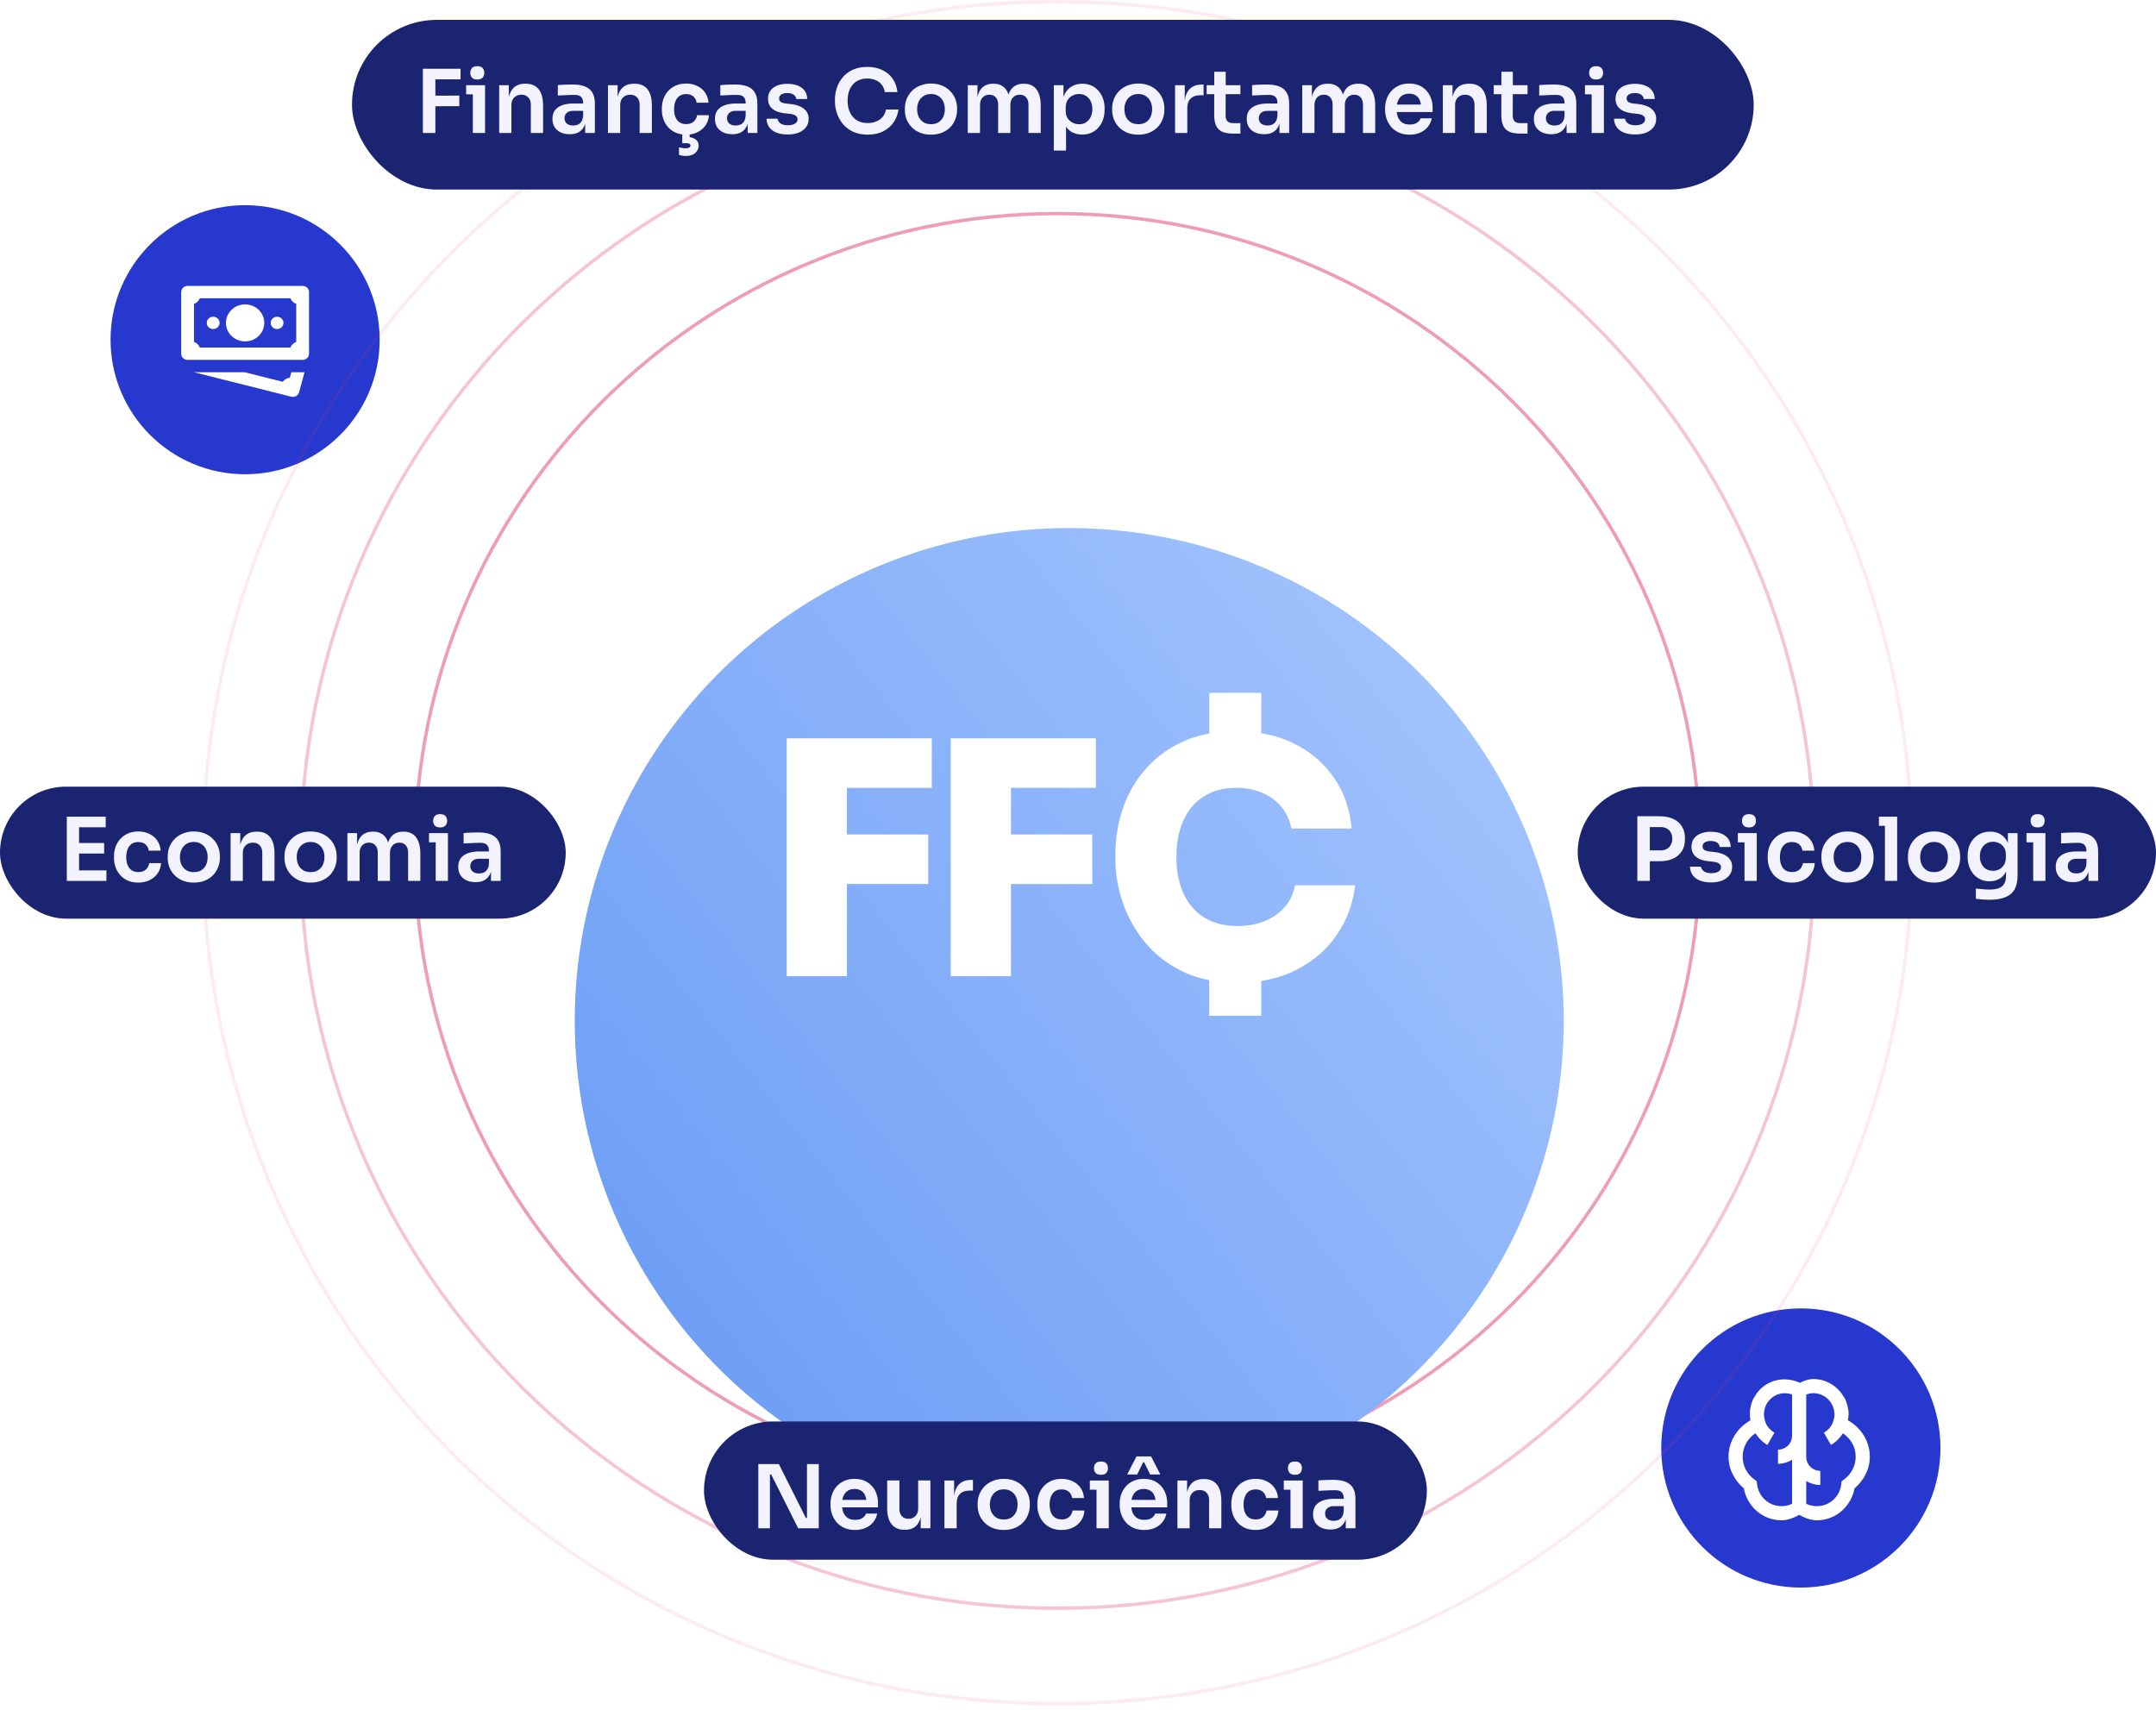
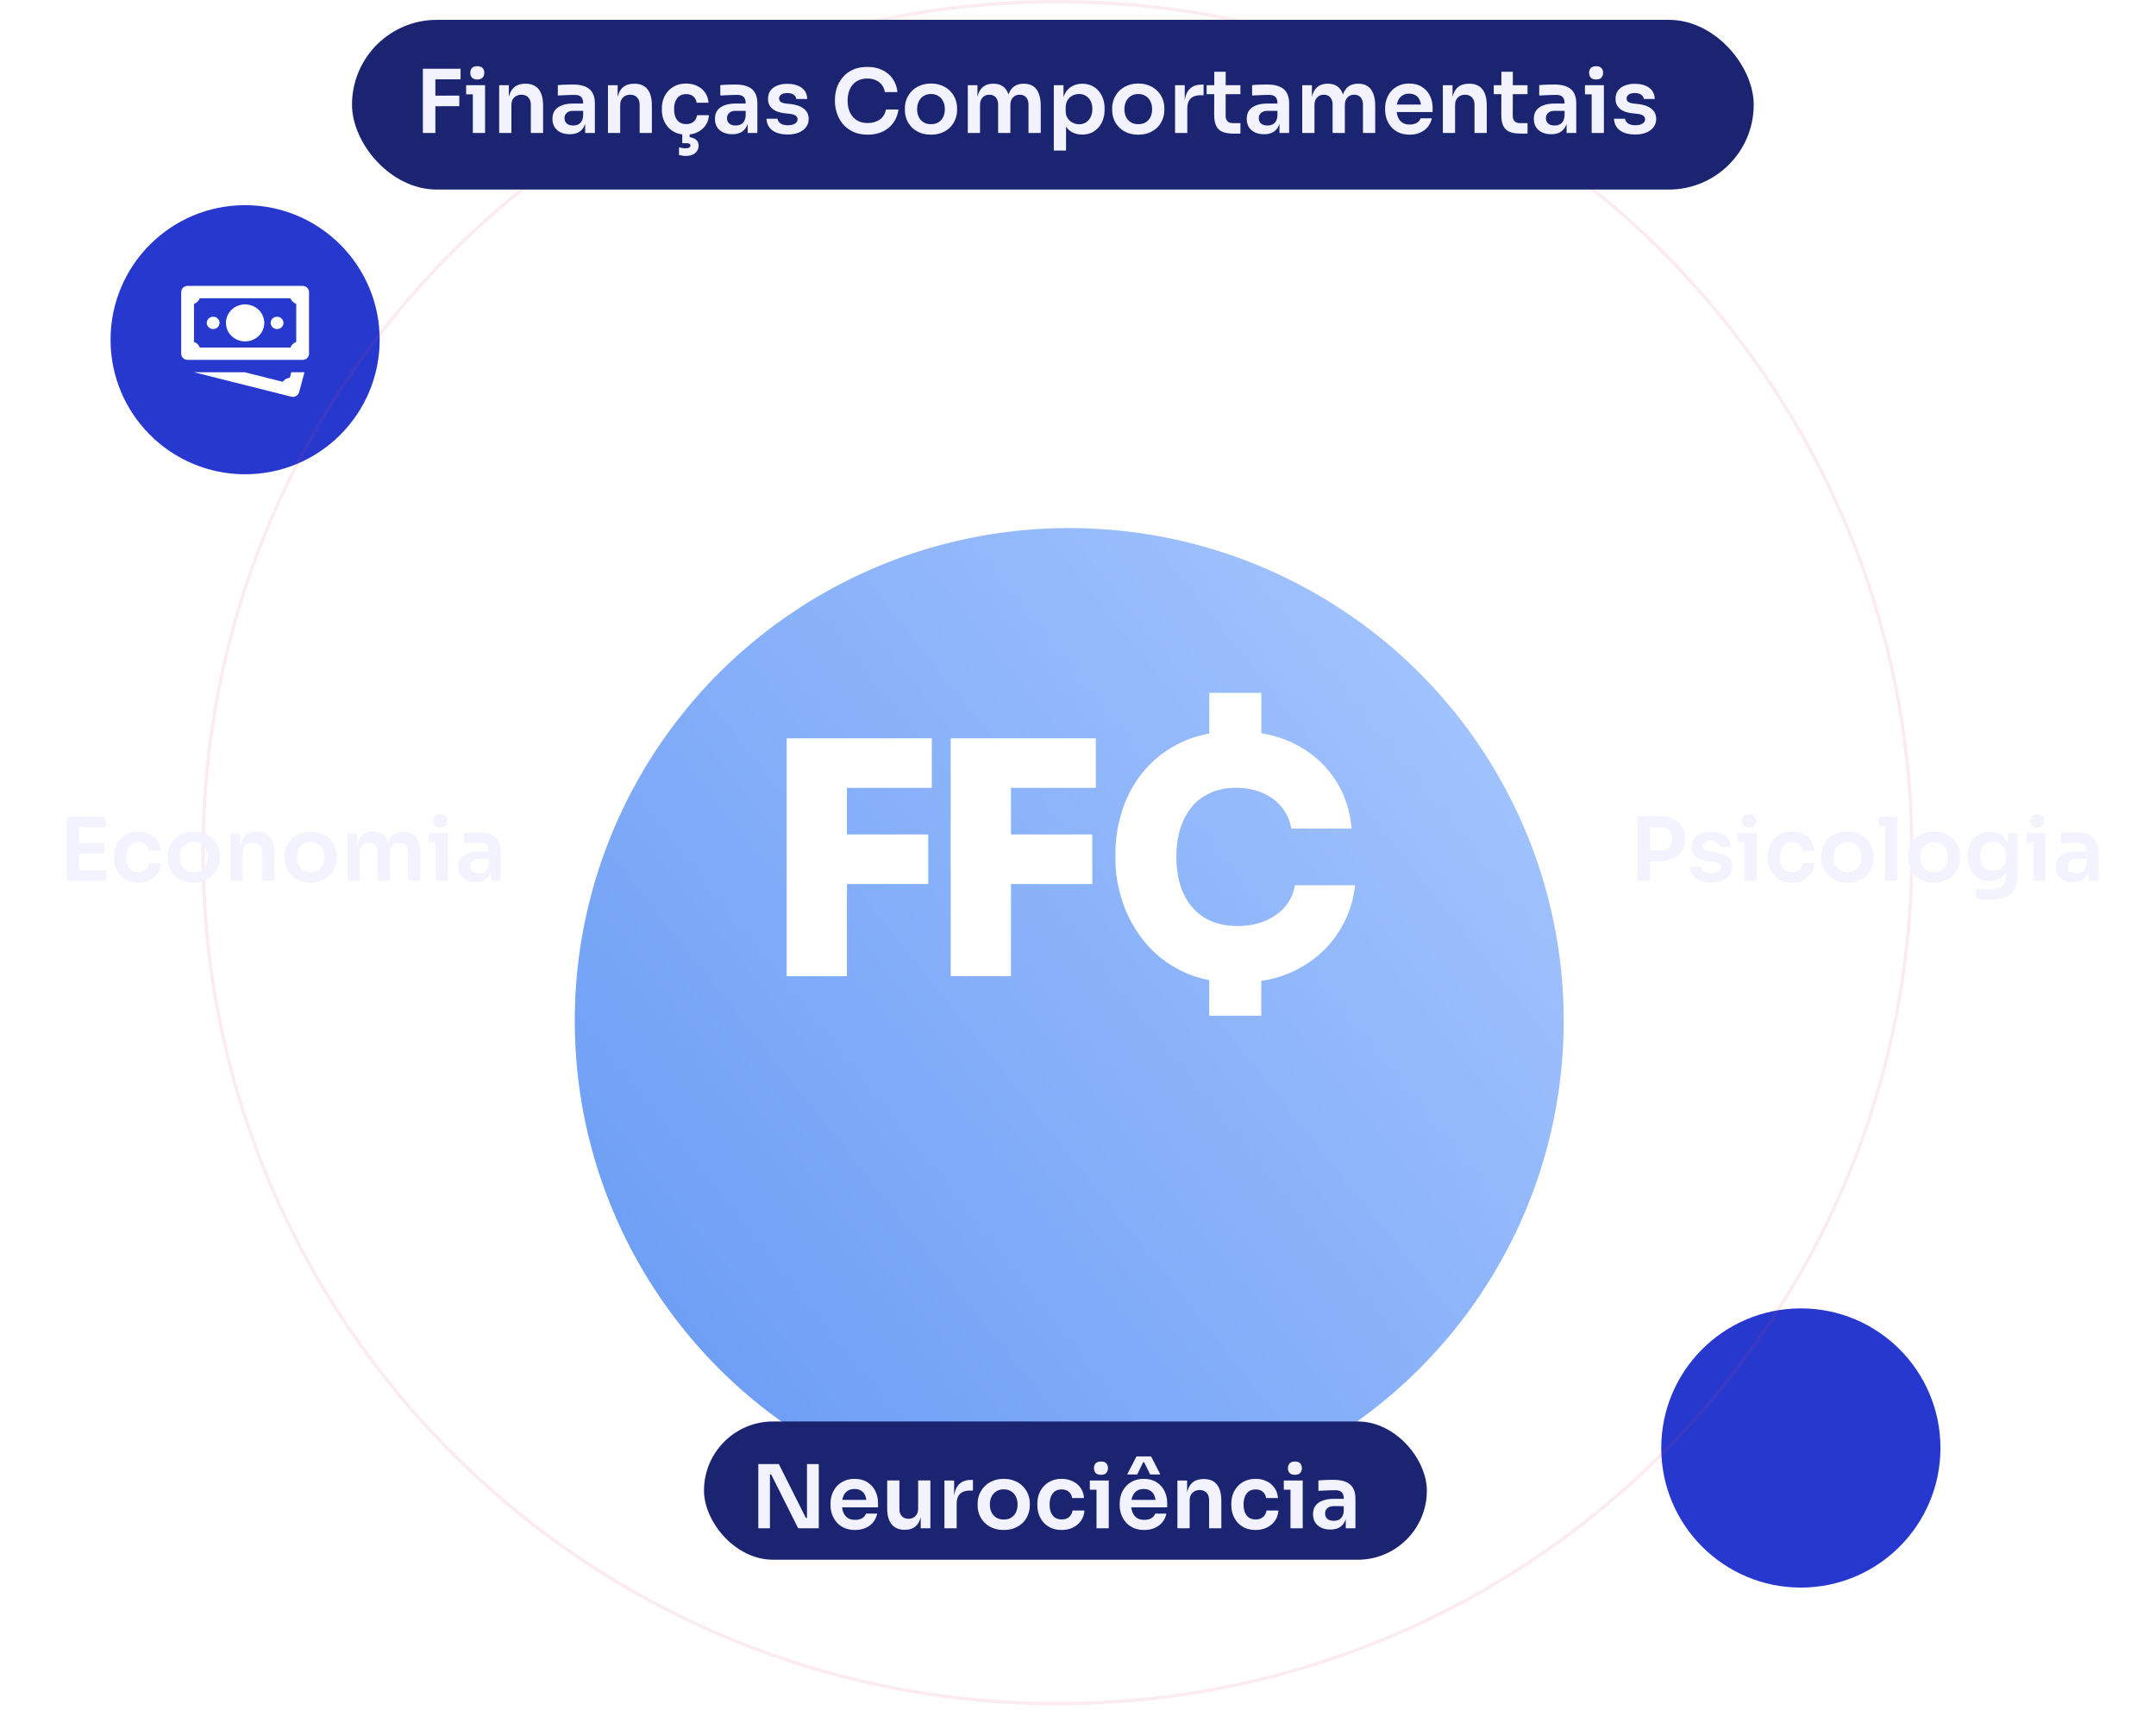
<svg xmlns="http://www.w3.org/2000/svg" width="343" height="272" viewBox="0 0 343 272" fill="none">
  <circle cx="286.499" cy="230.379" r="22.209" fill="#2738CE" />
-   <path d="M288.479 219.409C287.682 219.409 286.995 219.708 286.322 220.004C284.246 219.042 281.719 219.348 280.011 221.055C279.651 221.416 279.371 221.815 279.151 222.236L279.118 222.219C278.436 223.399 278.261 224.728 278.479 225.981C276.427 227.133 274.994 229.257 274.994 231.771C274.994 233.816 275.99 235.578 277.428 236.811C277.961 239.674 280.408 241.885 283.422 241.885C284.458 241.885 285.371 241.485 286.232 241.031C287.092 241.485 288.005 241.885 289.041 241.885C292.056 241.885 294.502 239.674 295.036 236.811C296.473 235.578 297.47 233.816 297.47 231.771C297.47 229.256 296.036 227.129 293.984 225.976C294.028 225.724 294.065 225.472 294.074 225.215C294.082 225.152 294.098 225.094 294.098 225.028C294.098 224.796 294.08 224.568 294.052 224.343C294.051 224.331 294.047 224.319 294.046 224.306C294.013 224.056 293.948 223.819 293.883 223.58C293.82 223.343 293.759 223.106 293.664 222.875C293.658 222.861 293.654 222.847 293.648 222.833C293.56 222.625 293.461 222.42 293.345 222.219L293.321 222.234C292.346 220.556 290.549 219.409 288.479 219.409ZM288.479 221.657C289.783 221.657 290.892 222.389 291.453 223.461C291.523 223.593 291.583 223.727 291.633 223.863C291.668 223.959 291.699 224.057 291.726 224.157C291.753 224.259 291.776 224.361 291.794 224.464C291.817 224.604 291.832 224.747 291.838 224.892C291.841 224.962 291.845 225.031 291.844 225.101C291.84 225.264 291.827 225.426 291.796 225.588C291.795 225.59 291.794 225.592 291.794 225.594C291.758 225.779 291.706 225.963 291.64 226.15L291.508 226.523C291.223 227.099 290.768 227.599 290.165 227.947L291.289 229.894C292.094 229.43 292.719 228.779 293.187 228.042C294.407 228.841 295.222 230.196 295.222 231.771C295.222 233.262 294.494 234.561 293.374 235.384L292.981 235.674L292.924 236.159C292.694 238.123 291.068 239.638 289.041 239.638C288.435 239.638 287.866 239.501 287.355 239.258V235.638C288.017 236.026 288.776 236.265 289.592 236.266L289.594 234.019C288.344 234.017 287.354 233.025 287.355 231.773V221.887C287.713 221.753 288.082 221.657 288.479 221.657ZM284.105 221.668C284.445 221.683 284.783 221.752 285.108 221.87V228.402H285.101C285.103 229.653 284.113 230.646 282.862 230.647L282.865 232.895C283.684 232.894 284.445 232.652 285.108 232.263V239.258C284.597 239.501 284.029 239.638 283.422 239.638C281.395 239.638 279.769 238.123 279.539 236.159L279.482 235.674L279.089 235.384C277.97 234.561 277.241 233.262 277.241 231.771C277.241 230.196 278.056 228.841 279.276 228.042C279.745 228.779 280.369 229.43 281.175 229.894L282.298 227.947C281.69 227.596 281.231 227.089 280.946 226.508L280.821 226.152C280.622 225.588 280.579 224.986 280.683 224.407C280.699 224.324 280.715 224.241 280.738 224.159C280.76 224.074 280.781 223.988 280.81 223.904C280.875 223.725 280.952 223.548 281.049 223.375C281.196 223.115 281.377 222.867 281.6 222.645C282.295 221.95 283.204 221.628 284.105 221.668Z" fill="white" />
  <circle cx="38.995" cy="54.05" r="21.406" fill="#2738CE" />
  <path d="M29.844 45.487C29.283 45.487 28.828 45.927 28.828 46.468V56.279C28.828 56.82 29.283 57.26 29.844 57.26H48.146C48.708 57.26 49.163 56.82 49.163 56.279V46.468C49.163 45.927 48.708 45.487 48.146 45.487H29.844ZM31.788 47.449H46.202C46.278 47.656 46.401 47.843 46.561 47.998C46.721 48.153 46.916 48.271 47.129 48.344V54.403C46.916 54.476 46.721 54.594 46.561 54.749C46.401 54.904 46.278 55.091 46.202 55.298H31.788C31.713 55.091 31.59 54.904 31.43 54.749C31.269 54.594 31.075 54.476 30.861 54.403V48.344C31.075 48.271 31.269 48.153 31.43 47.998C31.59 47.843 31.713 47.656 31.788 47.449ZM38.995 48.43C38.186 48.43 37.41 48.74 36.838 49.292C36.266 49.844 35.945 50.593 35.945 51.373C35.945 52.154 36.266 52.903 36.838 53.455C37.41 54.007 38.186 54.317 38.995 54.317C39.804 54.317 40.58 54.007 41.152 53.455C41.724 52.903 42.046 52.154 42.046 51.373C42.046 50.593 41.724 49.844 41.152 49.292C40.58 48.74 39.804 48.43 38.995 48.43ZM33.911 50.392C33.35 50.392 32.895 50.831 32.895 51.373C32.895 51.916 33.35 52.355 33.911 52.355C34.473 52.355 34.928 51.916 34.928 51.373C34.928 50.831 34.473 50.392 33.911 50.392ZM44.079 50.392C43.518 50.392 43.062 50.831 43.062 51.373C43.062 51.916 43.518 52.355 44.079 52.355C44.64 52.355 45.096 51.916 45.096 51.373C45.096 50.831 44.64 50.392 44.079 50.392ZM30.851 59.222L46.345 63.115C46.889 63.252 47.443 62.936 47.584 62.412L48.446 59.222H46.345L46.105 60.105C45.648 60.143 45.236 60.378 44.979 60.743L38.922 59.222H30.851Z" fill="white" />
-   <path opacity="0.5" d="M270.445 135.659C270.445 191.812 224.684 237.336 168.232 237.336C111.781 237.336 66.02 191.812 66.02 135.659C66.02 79.505 111.781 33.981 168.232 33.981C224.684 33.981 270.445 79.505 270.445 135.659Z" stroke="#DD3C70" stroke-width="0.535" />
-   <path opacity="0.3" d="M288.64 136.098C288.64 202.248 234.733 255.876 168.232 255.876C101.732 255.876 47.825 202.248 47.825 136.098C47.825 69.949 101.732 16.321 168.232 16.321C234.733 16.321 288.64 69.949 288.64 136.098Z" stroke="#DD3C70" stroke-width="0.535" />
  <path opacity="0.1" d="M304.159 135.659C304.159 210.433 243.304 271.05 168.232 271.05C93.161 271.05 32.306 210.433 32.306 135.659C32.306 60.885 93.161 0.268 168.232 0.268C243.304 0.268 304.159 60.885 304.159 135.659Z" stroke="#DD3C70" stroke-width="0.535" />
  <g filter="url(#filter0_d_251_1340)">
    <ellipse cx="170.105" cy="135.659" rx="78.666" ry="78.399" fill="url(#paint0_linear_251_1340)" />
  </g>
  <g clip-path="url(#clip0_251_1340)">
    <path d="M133.711 117.472H125.153V155.319H134.741V140.652H147.675V132.765H134.741V125.352H148.242V117.472H134.741H133.711Z" fill="white" />
    <path d="M159.8 117.472H151.249V155.319H160.837V140.652H173.771V132.765H160.837V125.352H174.337V117.472H160.837H159.8Z" fill="white" />
    <path d="M206.012 140.854C205.666 142.822 204.664 144.4 202.998 145.569C201.332 146.744 199.292 147.335 196.894 147.335C195.345 147.335 193.97 147.085 192.774 146.584C191.571 146.083 190.548 145.346 189.704 144.38C188.861 143.413 188.225 142.251 187.797 140.902C187.368 139.553 187.154 138.037 187.154 136.34C187.154 134.643 187.368 133.127 187.797 131.778C188.225 130.429 188.847 129.281 189.649 128.328C190.458 127.375 191.453 126.645 192.635 126.124C193.818 125.602 195.152 125.345 196.631 125.345C198.214 125.345 199.617 125.616 200.855 126.151C202.092 126.687 203.101 127.438 203.896 128.405C204.684 129.371 205.203 130.512 205.445 131.826H215.033C214.756 128.752 213.816 126.047 212.198 123.71C210.581 121.381 208.445 119.565 205.783 118.265C204.214 117.5 202.5 116.964 200.661 116.651V110.239H192.387V116.7C190.866 116.978 189.462 117.403 188.177 117.994C185.771 119.099 183.773 120.588 182.17 122.452C180.573 124.315 179.384 126.402 178.616 128.697C177.842 130.999 177.455 133.336 177.455 135.721V136.862C177.455 139.004 177.835 141.215 178.589 143.496C179.342 145.777 180.511 147.899 182.094 149.846C183.677 151.8 185.681 153.372 188.121 154.561C189.407 155.187 190.831 155.646 192.38 155.945V161.599H200.654V156.07C202.756 155.743 204.657 155.138 206.364 154.248C209.046 152.85 211.175 150.972 212.751 148.622C214.335 146.271 215.275 143.677 215.586 140.847H205.998L206.012 140.854Z" fill="white" />
  </g>
  <rect x="56" y="3.159" width="223" height="27" rx="13.5" fill="#1B2471" />
  <path d="M67.276 21.159V10.939H69.264V21.159H67.276ZM68.984 16.903V15.223L73.072 15.209V16.889L68.984 16.903ZM68.984 12.619V10.939H73.268V12.619H68.984ZM75.224 21.159V13.557H77.17V21.159H75.224ZM74.16 15.013V13.557H77.17V15.013H74.16ZM75.938 12.647C75.555 12.647 75.271 12.549 75.084 12.353C74.907 12.148 74.818 11.896 74.818 11.597C74.818 11.28 74.907 11.023 75.084 10.827C75.271 10.631 75.555 10.533 75.938 10.533C76.321 10.533 76.601 10.631 76.778 10.827C76.955 11.023 77.044 11.28 77.044 11.597C77.044 11.896 76.955 12.148 76.778 12.353C76.601 12.549 76.321 12.647 75.938 12.647ZM79.413 21.159V13.557H80.953V16.819H80.813C80.813 16.044 80.915 15.4 81.121 14.887C81.326 14.364 81.629 13.973 82.031 13.711C82.441 13.45 82.95 13.319 83.557 13.319H83.641C84.546 13.319 85.232 13.613 85.699 14.201C86.165 14.78 86.399 15.648 86.399 16.805V21.159H84.453V16.637C84.453 16.171 84.317 15.793 84.047 15.503C83.785 15.214 83.421 15.069 82.955 15.069C82.479 15.069 82.091 15.219 81.793 15.517C81.503 15.806 81.359 16.198 81.359 16.693V21.159H79.413ZM93.097 21.159V18.905H92.775V16.399C92.775 15.96 92.667 15.634 92.453 15.419C92.238 15.204 91.907 15.097 91.459 15.097C91.225 15.097 90.945 15.102 90.619 15.111C90.292 15.12 89.961 15.134 89.625 15.153C89.298 15.162 89.004 15.177 88.743 15.195V13.543C88.957 13.524 89.2 13.506 89.471 13.487C89.741 13.469 90.017 13.459 90.297 13.459C90.586 13.45 90.857 13.445 91.109 13.445C91.893 13.445 92.541 13.548 93.055 13.753C93.577 13.959 93.969 14.28 94.231 14.719C94.501 15.158 94.637 15.732 94.637 16.441V21.159H93.097ZM90.647 21.355C90.096 21.355 89.611 21.257 89.191 21.061C88.78 20.865 88.458 20.585 88.225 20.221C88.001 19.857 87.889 19.419 87.889 18.905C87.889 18.345 88.024 17.888 88.295 17.533C88.575 17.178 88.962 16.913 89.457 16.735C89.961 16.558 90.549 16.469 91.221 16.469H92.985V17.631H91.193C90.745 17.631 90.399 17.743 90.157 17.967C89.923 18.182 89.807 18.462 89.807 18.807C89.807 19.152 89.923 19.433 90.157 19.647C90.399 19.862 90.745 19.969 91.193 19.969C91.463 19.969 91.711 19.922 91.935 19.829C92.168 19.727 92.359 19.558 92.509 19.325C92.667 19.082 92.756 18.756 92.775 18.345L93.251 18.891C93.204 19.423 93.073 19.871 92.859 20.235C92.653 20.599 92.364 20.879 91.991 21.075C91.627 21.262 91.179 21.355 90.647 21.355ZM96.721 21.159V13.557H98.261V16.819H98.121C98.121 16.044 98.224 15.4 98.429 14.887C98.635 14.364 98.938 13.973 99.339 13.711C99.75 13.45 100.259 13.319 100.865 13.319H100.949C101.855 13.319 102.541 13.613 103.007 14.201C103.474 14.78 103.707 15.648 103.707 16.805V21.159H101.761V16.637C101.761 16.171 101.626 15.793 101.355 15.503C101.094 15.214 100.73 15.069 100.263 15.069C99.787 15.069 99.4 15.219 99.101 15.517C98.812 15.806 98.667 16.198 98.667 16.693V21.159H96.721ZM109.173 21.425C108.511 21.425 107.937 21.313 107.451 21.089C106.975 20.865 106.574 20.567 106.247 20.193C105.93 19.82 105.692 19.4 105.533 18.933C105.375 18.466 105.295 17.991 105.295 17.505V17.239C105.295 16.726 105.375 16.236 105.533 15.769C105.701 15.293 105.949 14.873 106.275 14.509C106.602 14.136 107.003 13.842 107.479 13.627C107.965 13.403 108.525 13.291 109.159 13.291C109.822 13.291 110.415 13.422 110.937 13.683C111.46 13.935 111.875 14.29 112.183 14.747C112.501 15.204 112.678 15.736 112.715 16.343H110.825C110.779 15.951 110.611 15.624 110.321 15.363C110.041 15.102 109.654 14.971 109.159 14.971C108.73 14.971 108.371 15.074 108.081 15.279C107.801 15.485 107.591 15.769 107.451 16.133C107.311 16.488 107.241 16.898 107.241 17.365C107.241 17.813 107.307 18.219 107.437 18.583C107.577 18.947 107.787 19.232 108.067 19.437C108.357 19.642 108.725 19.745 109.173 19.745C109.509 19.745 109.799 19.684 110.041 19.563C110.284 19.442 110.475 19.274 110.615 19.059C110.765 18.845 110.858 18.602 110.895 18.331H112.785C112.748 18.947 112.566 19.488 112.239 19.955C111.922 20.413 111.497 20.772 110.965 21.033C110.443 21.294 109.845 21.425 109.173 21.425ZM109.103 24.813C108.898 24.813 108.697 24.794 108.501 24.757C108.315 24.729 108.156 24.697 108.025 24.659V23.441C108.156 23.479 108.31 23.511 108.487 23.539C108.674 23.576 108.856 23.595 109.033 23.595C109.313 23.595 109.519 23.553 109.649 23.469C109.78 23.395 109.845 23.292 109.845 23.161C109.845 23.04 109.794 22.947 109.691 22.881C109.598 22.816 109.435 22.783 109.201 22.783H108.543V20.991H109.719V22.363L108.991 21.789H109.201C109.799 21.789 110.27 21.906 110.615 22.139C110.97 22.372 111.147 22.718 111.147 23.175C111.147 23.633 110.97 24.02 110.615 24.337C110.261 24.654 109.757 24.813 109.103 24.813ZM118.95 21.159V18.905H118.628V16.399C118.628 15.96 118.521 15.634 118.306 15.419C118.092 15.204 117.76 15.097 117.312 15.097C117.079 15.097 116.799 15.102 116.472 15.111C116.146 15.12 115.814 15.134 115.478 15.153C115.152 15.162 114.858 15.177 114.596 15.195V13.543C114.811 13.524 115.054 13.506 115.324 13.487C115.595 13.469 115.87 13.459 116.15 13.459C116.44 13.45 116.71 13.445 116.962 13.445C117.746 13.445 118.395 13.548 118.908 13.753C119.431 13.959 119.823 14.28 120.084 14.719C120.355 15.158 120.49 15.732 120.49 16.441V21.159H118.95ZM116.5 21.355C115.95 21.355 115.464 21.257 115.044 21.061C114.634 20.865 114.312 20.585 114.078 20.221C113.854 19.857 113.742 19.419 113.742 18.905C113.742 18.345 113.878 17.888 114.148 17.533C114.428 17.178 114.816 16.913 115.31 16.735C115.814 16.558 116.402 16.469 117.074 16.469H118.838V17.631H117.046C116.598 17.631 116.253 17.743 116.01 17.967C115.777 18.182 115.66 18.462 115.66 18.807C115.66 19.152 115.777 19.433 116.01 19.647C116.253 19.862 116.598 19.969 117.046 19.969C117.317 19.969 117.564 19.922 117.788 19.829C118.022 19.727 118.213 19.558 118.362 19.325C118.521 19.082 118.61 18.756 118.628 18.345L119.104 18.891C119.058 19.423 118.927 19.871 118.712 20.235C118.507 20.599 118.218 20.879 117.844 21.075C117.48 21.262 117.032 21.355 116.5 21.355ZM125.333 21.397C124.287 21.397 123.466 21.178 122.869 20.739C122.281 20.291 121.973 19.675 121.945 18.891H123.695C123.723 19.152 123.867 19.39 124.129 19.605C124.39 19.82 124.801 19.927 125.361 19.927C125.827 19.927 126.196 19.843 126.467 19.675C126.747 19.507 126.887 19.279 126.887 18.989C126.887 18.737 126.779 18.537 126.565 18.387C126.359 18.238 126.005 18.14 125.501 18.093L124.829 18.023C123.979 17.93 123.326 17.687 122.869 17.295C122.411 16.903 122.183 16.381 122.183 15.727C122.183 15.204 122.313 14.766 122.575 14.411C122.836 14.056 123.195 13.79 123.653 13.613C124.119 13.427 124.651 13.333 125.249 13.333C126.182 13.333 126.938 13.539 127.517 13.949C128.095 14.36 128.399 14.962 128.427 15.755H126.677C126.658 15.494 126.527 15.27 126.285 15.083C126.042 14.896 125.692 14.803 125.235 14.803C124.824 14.803 124.507 14.883 124.283 15.041C124.059 15.2 123.947 15.405 123.947 15.657C123.947 15.9 124.035 16.087 124.213 16.217C124.399 16.348 124.698 16.436 125.109 16.483L125.781 16.553C126.677 16.646 127.377 16.894 127.881 17.295C128.394 17.697 128.651 18.238 128.651 18.919C128.651 19.423 128.511 19.862 128.231 20.235C127.96 20.599 127.577 20.884 127.083 21.089C126.588 21.294 126.005 21.397 125.333 21.397ZM138.04 21.425C137.116 21.425 136.322 21.262 135.66 20.935C134.997 20.608 134.456 20.184 134.036 19.661C133.625 19.139 133.322 18.569 133.126 17.953C132.93 17.337 132.832 16.744 132.832 16.175V15.867C132.832 15.232 132.93 14.607 133.126 13.991C133.331 13.375 133.644 12.815 134.064 12.311C134.484 11.807 135.016 11.406 135.66 11.107C136.313 10.799 137.083 10.645 137.97 10.645C138.894 10.645 139.696 10.813 140.378 11.149C141.068 11.476 141.619 11.943 142.03 12.549C142.44 13.146 142.688 13.847 142.772 14.649H140.77C140.695 14.182 140.527 13.79 140.266 13.473C140.014 13.146 139.692 12.904 139.3 12.745C138.908 12.577 138.464 12.493 137.97 12.493C137.466 12.493 137.018 12.582 136.626 12.759C136.234 12.927 135.907 13.17 135.646 13.487C135.384 13.805 135.184 14.178 135.044 14.607C134.913 15.037 134.848 15.512 134.848 16.035C134.848 16.539 134.913 17.006 135.044 17.435C135.184 17.864 135.389 18.242 135.66 18.569C135.93 18.887 136.262 19.134 136.654 19.311C137.055 19.488 137.517 19.577 138.04 19.577C138.805 19.577 139.449 19.39 139.972 19.017C140.504 18.634 140.826 18.102 140.938 17.421H142.94C142.846 18.149 142.599 18.817 142.198 19.423C141.796 20.03 141.246 20.515 140.546 20.879C139.846 21.243 139.01 21.425 138.04 21.425ZM148.117 21.425C147.445 21.425 146.853 21.318 146.339 21.103C145.826 20.889 145.392 20.599 145.037 20.235C144.683 19.862 144.412 19.442 144.225 18.975C144.048 18.509 143.959 18.023 143.959 17.519V17.225C143.959 16.703 144.053 16.208 144.239 15.741C144.435 15.265 144.711 14.845 145.065 14.481C145.429 14.108 145.868 13.819 146.381 13.613C146.895 13.399 147.473 13.291 148.117 13.291C148.761 13.291 149.34 13.399 149.853 13.613C150.367 13.819 150.801 14.108 151.155 14.481C151.519 14.845 151.795 15.265 151.981 15.741C152.168 16.208 152.261 16.703 152.261 17.225V17.519C152.261 18.023 152.168 18.509 151.981 18.975C151.804 19.442 151.538 19.862 151.183 20.235C150.829 20.599 150.395 20.889 149.881 21.103C149.368 21.318 148.78 21.425 148.117 21.425ZM148.117 19.759C148.593 19.759 148.995 19.657 149.321 19.451C149.648 19.236 149.895 18.952 150.063 18.597C150.231 18.233 150.315 17.823 150.315 17.365C150.315 16.898 150.227 16.488 150.049 16.133C149.881 15.769 149.629 15.485 149.293 15.279C148.967 15.065 148.575 14.957 148.117 14.957C147.66 14.957 147.263 15.065 146.927 15.279C146.601 15.485 146.349 15.769 146.171 16.133C145.994 16.488 145.905 16.898 145.905 17.365C145.905 17.823 145.989 18.233 146.157 18.597C146.335 18.952 146.587 19.236 146.913 19.451C147.24 19.657 147.641 19.759 148.117 19.759ZM153.965 21.159V13.557H155.505V16.819H155.365C155.365 16.054 155.463 15.415 155.659 14.901C155.855 14.379 156.145 13.986 156.527 13.725C156.919 13.454 157.405 13.319 157.983 13.319H158.067C158.655 13.319 159.141 13.454 159.523 13.725C159.915 13.986 160.205 14.379 160.391 14.901C160.587 15.415 160.685 16.054 160.685 16.819H160.195C160.195 16.054 160.293 15.415 160.489 14.901C160.695 14.379 160.989 13.986 161.371 13.725C161.763 13.454 162.249 13.319 162.827 13.319H162.911C163.499 13.319 163.989 13.454 164.381 13.725C164.773 13.986 165.067 14.379 165.263 14.901C165.469 15.415 165.571 16.054 165.571 16.819V21.159H163.625V16.637C163.625 16.161 163.504 15.783 163.261 15.503C163.019 15.214 162.673 15.069 162.225 15.069C161.777 15.069 161.418 15.219 161.147 15.517C160.877 15.806 160.741 16.198 160.741 16.693V21.159H158.795V16.637C158.795 16.161 158.674 15.783 158.431 15.503C158.189 15.214 157.843 15.069 157.395 15.069C156.947 15.069 156.588 15.219 156.317 15.517C156.047 15.806 155.911 16.198 155.911 16.693V21.159H153.965ZM167.651 23.959V13.557H169.191V16.833L168.953 16.819C168.99 16.044 169.149 15.396 169.429 14.873C169.718 14.351 170.101 13.963 170.577 13.711C171.053 13.45 171.585 13.319 172.173 13.319C172.714 13.319 173.2 13.417 173.629 13.613C174.068 13.809 174.441 14.085 174.749 14.439C175.066 14.794 175.309 15.209 175.477 15.685C175.645 16.152 175.729 16.656 175.729 17.197V17.491C175.729 18.042 175.645 18.555 175.477 19.031C175.318 19.498 175.08 19.913 174.763 20.277C174.455 20.632 174.082 20.912 173.643 21.117C173.204 21.313 172.714 21.411 172.173 21.411C171.604 21.411 171.081 21.294 170.605 21.061C170.138 20.819 169.76 20.45 169.471 19.955C169.182 19.451 169.018 18.802 168.981 18.009L169.597 18.947V23.959H167.651ZM171.683 19.773C172.103 19.773 172.467 19.671 172.775 19.465C173.092 19.26 173.34 18.975 173.517 18.611C173.694 18.238 173.783 17.818 173.783 17.351C173.783 16.866 173.694 16.446 173.517 16.091C173.34 15.736 173.092 15.461 172.775 15.265C172.467 15.06 172.103 14.957 171.683 14.957C171.3 14.957 170.946 15.041 170.619 15.209C170.302 15.377 170.04 15.624 169.835 15.951C169.639 16.278 169.541 16.67 169.541 17.127V17.687C169.541 18.126 169.644 18.499 169.849 18.807C170.054 19.115 170.32 19.353 170.647 19.521C170.974 19.689 171.319 19.773 171.683 19.773ZM181.094 21.425C180.422 21.425 179.829 21.318 179.316 21.103C178.803 20.889 178.369 20.599 178.014 20.235C177.659 19.862 177.389 19.442 177.202 18.975C177.025 18.509 176.936 18.023 176.936 17.519V17.225C176.936 16.703 177.029 16.208 177.216 15.741C177.412 15.265 177.687 14.845 178.042 14.481C178.406 14.108 178.845 13.819 179.358 13.613C179.871 13.399 180.45 13.291 181.094 13.291C181.738 13.291 182.317 13.399 182.83 13.613C183.343 13.819 183.777 14.108 184.132 14.481C184.496 14.845 184.771 15.265 184.958 15.741C185.145 16.208 185.238 16.703 185.238 17.225V17.519C185.238 18.023 185.145 18.509 184.958 18.975C184.781 19.442 184.515 19.862 184.16 20.235C183.805 20.599 183.371 20.889 182.858 21.103C182.345 21.318 181.757 21.425 181.094 21.425ZM181.094 19.759C181.57 19.759 181.971 19.657 182.298 19.451C182.625 19.236 182.872 18.952 183.04 18.597C183.208 18.233 183.292 17.823 183.292 17.365C183.292 16.898 183.203 16.488 183.026 16.133C182.858 15.769 182.606 15.485 182.27 15.279C181.943 15.065 181.551 14.957 181.094 14.957C180.637 14.957 180.24 15.065 179.904 15.279C179.577 15.485 179.325 15.769 179.148 16.133C178.971 16.488 178.882 16.898 178.882 17.365C178.882 17.823 178.966 18.233 179.134 18.597C179.311 18.952 179.563 19.236 179.89 19.451C180.217 19.657 180.618 19.759 181.094 19.759ZM186.942 21.159V13.557H188.482V16.777H188.44C188.44 15.685 188.673 14.859 189.14 14.299C189.607 13.739 190.293 13.459 191.198 13.459H191.478V15.153H190.946C190.293 15.153 189.784 15.331 189.42 15.685C189.065 16.03 188.888 16.535 188.888 17.197V21.159H186.942ZM196.248 21.257C195.548 21.257 194.969 21.169 194.512 20.991C194.064 20.805 193.728 20.497 193.504 20.067C193.28 19.628 193.168 19.041 193.168 18.303L193.182 11.415H195.002L194.988 18.429C194.988 18.802 195.086 19.092 195.282 19.297C195.487 19.493 195.777 19.591 196.15 19.591H197.34V21.257H196.248ZM191.964 14.985V13.557H197.34V14.985H191.964ZM203.552 21.159V18.905H203.23V16.399C203.23 15.96 203.123 15.634 202.908 15.419C202.693 15.204 202.362 15.097 201.914 15.097C201.681 15.097 201.401 15.102 201.074 15.111C200.747 15.12 200.416 15.134 200.08 15.153C199.753 15.162 199.459 15.177 199.198 15.195V13.543C199.413 13.524 199.655 13.506 199.926 13.487C200.197 13.469 200.472 13.459 200.752 13.459C201.041 13.45 201.312 13.445 201.564 13.445C202.348 13.445 202.997 13.548 203.51 13.753C204.033 13.959 204.425 14.28 204.686 14.719C204.957 15.158 205.092 15.732 205.092 16.441V21.159H203.552ZM201.102 21.355C200.551 21.355 200.066 21.257 199.646 21.061C199.235 20.865 198.913 20.585 198.68 20.221C198.456 19.857 198.344 19.419 198.344 18.905C198.344 18.345 198.479 17.888 198.75 17.533C199.03 17.178 199.417 16.913 199.912 16.735C200.416 16.558 201.004 16.469 201.676 16.469H203.44V17.631H201.648C201.2 17.631 200.855 17.743 200.612 17.967C200.379 18.182 200.262 18.462 200.262 18.807C200.262 19.152 200.379 19.433 200.612 19.647C200.855 19.862 201.2 19.969 201.648 19.969C201.919 19.969 202.166 19.922 202.39 19.829C202.623 19.727 202.815 19.558 202.964 19.325C203.123 19.082 203.211 18.756 203.23 18.345L203.706 18.891C203.659 19.423 203.529 19.871 203.314 20.235C203.109 20.599 202.819 20.879 202.446 21.075C202.082 21.262 201.634 21.355 201.102 21.355ZM207.176 21.159V13.557H208.716V16.819H208.576C208.576 16.054 208.674 15.415 208.87 14.901C209.066 14.379 209.356 13.986 209.738 13.725C210.13 13.454 210.616 13.319 211.194 13.319H211.278C211.866 13.319 212.352 13.454 212.734 13.725C213.126 13.986 213.416 14.379 213.602 14.901C213.798 15.415 213.896 16.054 213.896 16.819H213.406C213.406 16.054 213.504 15.415 213.7 14.901C213.906 14.379 214.2 13.986 214.582 13.725C214.974 13.454 215.46 13.319 216.038 13.319H216.122C216.71 13.319 217.2 13.454 217.592 13.725C217.984 13.986 218.278 14.379 218.474 14.901C218.68 15.415 218.782 16.054 218.782 16.819V21.159H216.836V16.637C216.836 16.161 216.715 15.783 216.472 15.503C216.23 15.214 215.884 15.069 215.436 15.069C214.988 15.069 214.629 15.219 214.358 15.517C214.088 15.806 213.952 16.198 213.952 16.693V21.159H212.006V16.637C212.006 16.161 211.885 15.783 211.642 15.503C211.4 15.214 211.054 15.069 210.606 15.069C210.158 15.069 209.799 15.219 209.528 15.517C209.258 15.806 209.122 16.198 209.122 16.693V21.159H207.176ZM224.264 21.425C223.611 21.425 223.037 21.313 222.542 21.089C222.057 20.865 221.651 20.567 221.324 20.193C221.007 19.811 220.764 19.386 220.596 18.919C220.437 18.453 220.358 17.977 220.358 17.491V17.225C220.358 16.721 220.437 16.236 220.596 15.769C220.764 15.293 221.007 14.873 221.324 14.509C221.651 14.136 222.052 13.842 222.528 13.627C223.004 13.403 223.555 13.291 224.18 13.291C225.001 13.291 225.687 13.473 226.238 13.837C226.798 14.192 227.218 14.663 227.498 15.251C227.778 15.83 227.918 16.455 227.918 17.127V17.827H221.184V16.637H226.7L226.098 17.225C226.098 16.74 226.028 16.325 225.888 15.979C225.748 15.634 225.533 15.368 225.244 15.181C224.964 14.995 224.609 14.901 224.18 14.901C223.751 14.901 223.387 14.999 223.088 15.195C222.789 15.391 222.561 15.676 222.402 16.049C222.253 16.413 222.178 16.852 222.178 17.365C222.178 17.841 222.253 18.266 222.402 18.639C222.551 19.003 222.78 19.293 223.088 19.507C223.396 19.712 223.788 19.815 224.264 19.815C224.74 19.815 225.127 19.722 225.426 19.535C225.725 19.339 225.916 19.101 226 18.821H227.792C227.68 19.344 227.465 19.801 227.148 20.193C226.831 20.585 226.425 20.889 225.93 21.103C225.445 21.318 224.889 21.425 224.264 21.425ZM229.544 21.159V13.557H231.084V16.819H230.944C230.944 16.044 231.046 15.4 231.252 14.887C231.457 14.364 231.76 13.973 232.162 13.711C232.572 13.45 233.081 13.319 233.688 13.319H233.772C234.677 13.319 235.363 13.613 235.829 14.201C236.296 14.78 236.53 15.648 236.53 16.805V21.159H234.584V16.637C234.584 16.171 234.448 15.793 234.178 15.503C233.916 15.214 233.552 15.069 233.086 15.069C232.61 15.069 232.222 15.219 231.924 15.517C231.634 15.806 231.49 16.198 231.49 16.693V21.159H229.544ZM241.926 21.257C241.226 21.257 240.647 21.169 240.19 20.991C239.742 20.805 239.406 20.497 239.182 20.067C238.958 19.628 238.846 19.041 238.846 18.303L238.86 11.415H240.68L240.666 18.429C240.666 18.802 240.764 19.092 240.96 19.297C241.165 19.493 241.454 19.591 241.828 19.591H243.018V21.257H241.926ZM237.642 14.985V13.557H243.018V14.985H237.642ZM249.23 21.159V18.905H248.908V16.399C248.908 15.96 248.8 15.634 248.586 15.419C248.371 15.204 248.04 15.097 247.592 15.097C247.358 15.097 247.078 15.102 246.752 15.111C246.425 15.12 246.094 15.134 245.758 15.153C245.431 15.162 245.137 15.177 244.876 15.195V13.543C245.09 13.524 245.333 13.506 245.604 13.487C245.874 13.469 246.15 13.459 246.43 13.459C246.719 13.45 246.99 13.445 247.242 13.445C248.026 13.445 248.674 13.548 249.188 13.753C249.71 13.959 250.102 14.28 250.364 14.719C250.634 15.158 250.77 15.732 250.77 16.441V21.159H249.23ZM246.78 21.355C246.229 21.355 245.744 21.257 245.324 21.061C244.913 20.865 244.591 20.585 244.358 20.221C244.134 19.857 244.022 19.419 244.022 18.905C244.022 18.345 244.157 17.888 244.428 17.533C244.708 17.178 245.095 16.913 245.59 16.735C246.094 16.558 246.682 16.469 247.354 16.469H249.118V17.631H247.326C246.878 17.631 246.532 17.743 246.29 17.967C246.056 18.182 245.94 18.462 245.94 18.807C245.94 19.152 246.056 19.433 246.29 19.647C246.532 19.862 246.878 19.969 247.326 19.969C247.596 19.969 247.844 19.922 248.068 19.829C248.301 19.727 248.492 19.558 248.642 19.325C248.8 19.082 248.889 18.756 248.908 18.345L249.384 18.891C249.337 19.423 249.206 19.871 248.992 20.235C248.786 20.599 248.497 20.879 248.124 21.075C247.76 21.262 247.312 21.355 246.78 21.355ZM253.218 21.159V13.557H255.164V21.159H253.218ZM252.154 15.013V13.557H255.164V15.013H252.154ZM253.932 12.647C253.549 12.647 253.265 12.549 253.078 12.353C252.901 12.148 252.812 11.896 252.812 11.597C252.812 11.28 252.901 11.023 253.078 10.827C253.265 10.631 253.549 10.533 253.932 10.533C254.315 10.533 254.595 10.631 254.772 10.827C254.949 11.023 255.038 11.28 255.038 11.597C255.038 11.896 254.949 12.148 254.772 12.353C254.595 12.549 254.315 12.647 253.932 12.647ZM260.165 21.397C259.119 21.397 258.298 21.178 257.701 20.739C257.113 20.291 256.805 19.675 256.777 18.891H258.527C258.555 19.152 258.699 19.39 258.961 19.605C259.222 19.82 259.633 19.927 260.193 19.927C260.659 19.927 261.028 19.843 261.299 19.675C261.579 19.507 261.719 19.279 261.719 18.989C261.719 18.737 261.611 18.537 261.397 18.387C261.191 18.238 260.837 18.14 260.333 18.093L259.661 18.023C258.811 17.93 258.158 17.687 257.701 17.295C257.243 16.903 257.015 16.381 257.015 15.727C257.015 15.204 257.145 14.766 257.407 14.411C257.668 14.056 258.027 13.79 258.485 13.613C258.951 13.427 259.483 13.333 260.081 13.333C261.014 13.333 261.77 13.539 262.349 13.949C262.927 14.36 263.231 14.962 263.259 15.755H261.509C261.49 15.494 261.359 15.27 261.117 15.083C260.874 14.896 260.524 14.803 260.067 14.803C259.656 14.803 259.339 14.883 259.115 15.041C258.891 15.2 258.779 15.405 258.779 15.657C258.779 15.9 258.867 16.087 259.045 16.217C259.231 16.348 259.53 16.436 259.941 16.483L260.613 16.553C261.509 16.646 262.209 16.894 262.713 17.295C263.226 17.697 263.483 18.238 263.483 18.919C263.483 19.423 263.343 19.862 263.063 20.235C262.792 20.599 262.409 20.884 261.915 21.089C261.42 21.294 260.837 21.397 260.165 21.397Z" fill="#F3F3FF" />
-   <rect x="251" y="125.159" width="92" height="21" rx="10.5" fill="#1B2471" />
  <path d="M262.193 137.023V135.301H264.181C264.582 135.301 264.918 135.222 265.189 135.063C265.469 134.905 265.679 134.685 265.819 134.405C265.968 134.125 266.043 133.803 266.043 133.439C266.043 133.075 265.968 132.753 265.819 132.473C265.679 132.193 265.469 131.979 265.189 131.829C264.918 131.671 264.582 131.591 264.181 131.591H262.193V129.869H264.013C264.871 129.869 265.599 130.009 266.197 130.289C266.803 130.569 267.265 130.971 267.583 131.493C267.9 132.007 268.059 132.618 268.059 133.327V133.551C268.059 134.261 267.9 134.877 267.583 135.399C267.265 135.913 266.803 136.314 266.197 136.603C265.599 136.883 264.871 137.023 264.013 137.023H262.193ZM260.485 140.159V129.869H262.473V140.159H260.485ZM272.249 140.397C271.203 140.397 270.382 140.178 269.785 139.739C269.197 139.291 268.889 138.675 268.861 137.891H270.611C270.639 138.153 270.783 138.391 271.045 138.605C271.306 138.82 271.717 138.927 272.277 138.927C272.743 138.927 273.112 138.843 273.383 138.675C273.663 138.507 273.803 138.279 273.803 137.989C273.803 137.737 273.695 137.537 273.481 137.387C273.275 137.238 272.921 137.14 272.417 137.093L271.745 137.023C270.895 136.93 270.242 136.687 269.785 136.295C269.327 135.903 269.099 135.381 269.099 134.727C269.099 134.205 269.229 133.766 269.491 133.411C269.752 133.057 270.111 132.791 270.569 132.613C271.035 132.427 271.567 132.333 272.165 132.333C273.098 132.333 273.854 132.539 274.433 132.949C275.011 133.36 275.315 133.962 275.343 134.755H273.593C273.574 134.494 273.443 134.27 273.201 134.083C272.958 133.897 272.608 133.803 272.151 133.803C271.74 133.803 271.423 133.883 271.199 134.041C270.975 134.2 270.863 134.405 270.863 134.657C270.863 134.9 270.951 135.087 271.129 135.217C271.315 135.348 271.614 135.437 272.025 135.483L272.697 135.553C273.593 135.647 274.293 135.894 274.797 136.295C275.31 136.697 275.567 137.238 275.567 137.919C275.567 138.423 275.427 138.862 275.147 139.235C274.876 139.599 274.493 139.884 273.999 140.089C273.504 140.295 272.921 140.397 272.249 140.397ZM277.538 140.159V132.557H279.484V140.159H277.538ZM276.474 134.013V132.557H279.484V134.013H276.474ZM278.252 131.647C277.87 131.647 277.585 131.549 277.398 131.353C277.221 131.148 277.132 130.896 277.132 130.597C277.132 130.28 277.221 130.023 277.398 129.827C277.585 129.631 277.87 129.533 278.252 129.533C278.635 129.533 278.915 129.631 279.092 129.827C279.27 130.023 279.358 130.28 279.358 130.597C279.358 130.896 279.27 131.148 279.092 131.353C278.915 131.549 278.635 131.647 278.252 131.647ZM285.101 140.425C284.438 140.425 283.864 140.313 283.379 140.089C282.903 139.865 282.502 139.567 282.175 139.193C281.858 138.82 281.62 138.4 281.461 137.933C281.302 137.467 281.223 136.991 281.223 136.505V136.239C281.223 135.726 281.302 135.236 281.461 134.769C281.629 134.293 281.876 133.873 282.203 133.509C282.53 133.136 282.931 132.842 283.407 132.627C283.892 132.403 284.452 132.291 285.087 132.291C285.75 132.291 286.342 132.422 286.865 132.683C287.388 132.935 287.803 133.29 288.111 133.747C288.428 134.205 288.606 134.737 288.643 135.343H286.753C286.706 134.951 286.538 134.625 286.249 134.363C285.969 134.102 285.582 133.971 285.087 133.971C284.658 133.971 284.298 134.074 284.009 134.279C283.729 134.485 283.519 134.769 283.379 135.133C283.239 135.488 283.169 135.899 283.169 136.365C283.169 136.813 283.234 137.219 283.365 137.583C283.505 137.947 283.715 138.232 283.995 138.437C284.284 138.643 284.653 138.745 285.101 138.745C285.437 138.745 285.726 138.685 285.969 138.563C286.212 138.442 286.403 138.274 286.543 138.059C286.692 137.845 286.786 137.602 286.823 137.331H288.713C288.676 137.947 288.494 138.489 288.167 138.955C287.85 139.413 287.425 139.772 286.893 140.033C286.37 140.295 285.773 140.425 285.101 140.425ZM293.926 140.425C293.254 140.425 292.661 140.318 292.148 140.103C291.635 139.889 291.201 139.599 290.846 139.235C290.491 138.862 290.221 138.442 290.034 137.975C289.857 137.509 289.768 137.023 289.768 136.519V136.225C289.768 135.703 289.861 135.208 290.048 134.741C290.244 134.265 290.519 133.845 290.874 133.481C291.238 133.108 291.677 132.819 292.19 132.613C292.703 132.399 293.282 132.291 293.926 132.291C294.57 132.291 295.149 132.399 295.662 132.613C296.175 132.819 296.609 133.108 296.964 133.481C297.328 133.845 297.603 134.265 297.79 134.741C297.977 135.208 298.07 135.703 298.07 136.225V136.519C298.07 137.023 297.977 137.509 297.79 137.975C297.613 138.442 297.347 138.862 296.992 139.235C296.637 139.599 296.203 139.889 295.69 140.103C295.177 140.318 294.589 140.425 293.926 140.425ZM293.926 138.759C294.402 138.759 294.803 138.657 295.13 138.451C295.457 138.237 295.704 137.952 295.872 137.597C296.04 137.233 296.124 136.823 296.124 136.365C296.124 135.899 296.035 135.488 295.858 135.133C295.69 134.769 295.438 134.485 295.102 134.279C294.775 134.065 294.383 133.957 293.926 133.957C293.469 133.957 293.072 134.065 292.736 134.279C292.409 134.485 292.157 134.769 291.98 135.133C291.803 135.488 291.714 135.899 291.714 136.365C291.714 136.823 291.798 137.233 291.966 137.597C292.143 137.952 292.395 138.237 292.722 138.451C293.049 138.657 293.45 138.759 293.926 138.759ZM299.872 140.159V129.939H301.818V140.159H299.872ZM298.92 131.395V129.939H301.818V131.395H298.92ZM307.694 140.425C307.022 140.425 306.429 140.318 305.916 140.103C305.402 139.889 304.968 139.599 304.614 139.235C304.259 138.862 303.988 138.442 303.802 137.975C303.624 137.509 303.536 137.023 303.536 136.519V136.225C303.536 135.703 303.629 135.208 303.816 134.741C304.012 134.265 304.287 133.845 304.642 133.481C305.006 133.108 305.444 132.819 305.958 132.613C306.471 132.399 307.05 132.291 307.694 132.291C308.338 132.291 308.916 132.399 309.43 132.613C309.943 132.819 310.377 133.108 310.732 133.481C311.096 133.845 311.371 134.265 311.558 134.741C311.744 135.208 311.838 135.703 311.838 136.225V136.519C311.838 137.023 311.744 137.509 311.558 137.975C311.38 138.442 311.114 138.862 310.76 139.235C310.405 139.599 309.971 139.889 309.458 140.103C308.944 140.318 308.356 140.425 307.694 140.425ZM307.694 138.759C308.17 138.759 308.571 138.657 308.898 138.451C309.224 138.237 309.472 137.952 309.64 137.597C309.808 137.233 309.892 136.823 309.892 136.365C309.892 135.899 309.803 135.488 309.626 135.133C309.458 134.769 309.206 134.485 308.87 134.279C308.543 134.065 308.151 133.957 307.694 133.957C307.236 133.957 306.84 134.065 306.504 134.279C306.177 134.485 305.925 134.769 305.748 135.133C305.57 135.488 305.482 135.899 305.482 136.365C305.482 136.823 305.566 137.233 305.734 137.597C305.911 137.952 306.163 138.237 306.49 138.451C306.816 138.657 307.218 138.759 307.694 138.759ZM316.51 143.155C316.146 143.155 315.772 143.141 315.39 143.113C315.016 143.085 314.666 143.048 314.34 143.001V141.377C314.676 141.415 315.035 141.447 315.418 141.475C315.8 141.513 316.16 141.531 316.496 141.531C317.121 141.531 317.625 141.457 318.008 141.307C318.4 141.158 318.684 140.92 318.862 140.593C319.048 140.276 319.142 139.87 319.142 139.375V137.877L319.562 136.925C319.534 137.625 319.389 138.223 319.128 138.717C318.866 139.203 318.512 139.576 318.064 139.837C317.616 140.089 317.098 140.215 316.51 140.215C315.987 140.215 315.511 140.117 315.082 139.921C314.662 139.725 314.298 139.455 313.99 139.109C313.691 138.764 313.458 138.358 313.29 137.891C313.122 137.425 313.038 136.925 313.038 136.393V136.099C313.038 135.567 313.122 135.073 313.29 134.615C313.467 134.149 313.714 133.743 314.032 133.397C314.349 133.052 314.727 132.786 315.166 132.599C315.604 132.413 316.09 132.319 316.622 132.319C317.247 132.319 317.788 132.455 318.246 132.725C318.712 132.996 319.076 133.388 319.338 133.901C319.599 134.415 319.744 135.045 319.772 135.791L319.436 135.847V132.557H320.976V139.263C320.976 140.187 320.817 140.934 320.5 141.503C320.182 142.073 319.692 142.488 319.03 142.749C318.376 143.02 317.536 143.155 316.51 143.155ZM317.07 138.549C317.443 138.549 317.784 138.465 318.092 138.297C318.4 138.129 318.647 137.887 318.834 137.569C319.02 137.252 319.114 136.869 319.114 136.421V135.931C319.114 135.502 319.016 135.138 318.82 134.839C318.633 134.541 318.386 134.317 318.078 134.167C317.77 134.009 317.434 133.929 317.07 133.929C316.659 133.929 316.295 134.027 315.978 134.223C315.67 134.41 315.427 134.676 315.25 135.021C315.072 135.367 314.984 135.777 314.984 136.253C314.984 136.72 315.072 137.126 315.25 137.471C315.427 137.817 315.67 138.083 315.978 138.269C316.295 138.456 316.659 138.549 317.07 138.549ZM323.462 140.159V132.557H325.408V140.159H323.462ZM322.398 134.013V132.557H325.408V134.013H322.398ZM324.176 131.647C323.794 131.647 323.509 131.549 323.322 131.353C323.145 131.148 323.056 130.896 323.056 130.597C323.056 130.28 323.145 130.023 323.322 129.827C323.509 129.631 323.794 129.533 324.176 129.533C324.559 129.533 324.839 129.631 325.016 129.827C325.194 130.023 325.282 130.28 325.282 130.597C325.282 130.896 325.194 131.148 325.016 131.353C324.839 131.549 324.559 131.647 324.176 131.647ZM332.257 140.159V137.905H331.935V135.399C331.935 134.961 331.828 134.634 331.613 134.419C331.398 134.205 331.067 134.097 330.619 134.097C330.386 134.097 330.106 134.102 329.779 134.111C329.452 134.121 329.121 134.135 328.785 134.153C328.458 134.163 328.164 134.177 327.903 134.195V132.543C328.118 132.525 328.36 132.506 328.631 132.487C328.902 132.469 329.177 132.459 329.457 132.459C329.746 132.45 330.017 132.445 330.269 132.445C331.053 132.445 331.702 132.548 332.215 132.753C332.738 132.959 333.13 133.281 333.391 133.719C333.662 134.158 333.797 134.732 333.797 135.441V140.159H332.257ZM329.807 140.355C329.256 140.355 328.771 140.257 328.351 140.061C327.94 139.865 327.618 139.585 327.385 139.221C327.161 138.857 327.049 138.419 327.049 137.905C327.049 137.345 327.184 136.888 327.455 136.533C327.735 136.179 328.122 135.913 328.617 135.735C329.121 135.558 329.709 135.469 330.381 135.469H332.145V136.631H330.353C329.905 136.631 329.56 136.743 329.317 136.967C329.084 137.182 328.967 137.462 328.967 137.807C328.967 138.153 329.084 138.433 329.317 138.647C329.56 138.862 329.905 138.969 330.353 138.969C330.624 138.969 330.871 138.923 331.095 138.829C331.328 138.727 331.52 138.559 331.669 138.325C331.828 138.083 331.916 137.756 331.935 137.345L332.411 137.891C332.364 138.423 332.234 138.871 332.019 139.235C331.814 139.599 331.524 139.879 331.151 140.075C330.787 140.262 330.339 140.355 329.807 140.355Z" fill="#F3F3FF" />
-   <rect y="125.159" width="90" height="21" rx="10.5" fill="#1B2471" />
  <path d="M10.631 140.159V129.939H12.577V140.159H10.631ZM12.297 140.159V138.479H16.931V140.159H12.297ZM12.297 135.805V134.125H16.567V135.805H12.297ZM12.297 131.619V129.939H16.819V131.619H12.297ZM22.013 140.425C21.351 140.425 20.776 140.313 20.291 140.089C19.815 139.865 19.414 139.567 19.087 139.193C18.77 138.82 18.532 138.4 18.373 137.933C18.215 137.467 18.135 136.991 18.135 136.505V136.239C18.135 135.726 18.215 135.236 18.373 134.769C18.541 134.293 18.788 133.873 19.115 133.509C19.442 133.136 19.843 132.842 20.319 132.627C20.805 132.403 21.364 132.291 21.999 132.291C22.662 132.291 23.255 132.422 23.777 132.683C24.3 132.935 24.715 133.29 25.023 133.747C25.34 134.205 25.518 134.737 25.555 135.343H23.665C23.619 134.951 23.451 134.625 23.161 134.363C22.881 134.102 22.494 133.971 21.999 133.971C21.57 133.971 21.21 134.074 20.921 134.279C20.641 134.485 20.431 134.769 20.291 135.133C20.151 135.488 20.081 135.899 20.081 136.365C20.081 136.813 20.146 137.219 20.277 137.583C20.417 137.947 20.627 138.232 20.907 138.437C21.197 138.643 21.565 138.745 22.013 138.745C22.349 138.745 22.639 138.685 22.881 138.563C23.124 138.442 23.315 138.274 23.455 138.059C23.605 137.845 23.698 137.602 23.735 137.331H25.625C25.588 137.947 25.406 138.489 25.079 138.955C24.762 139.413 24.337 139.772 23.805 140.033C23.282 140.295 22.685 140.425 22.013 140.425ZM30.838 140.425C30.166 140.425 29.573 140.318 29.06 140.103C28.547 139.889 28.113 139.599 27.758 139.235C27.404 138.862 27.133 138.442 26.946 137.975C26.769 137.509 26.68 137.023 26.68 136.519V136.225C26.68 135.703 26.773 135.208 26.96 134.741C27.156 134.265 27.431 133.845 27.786 133.481C28.15 133.108 28.589 132.819 29.102 132.613C29.616 132.399 30.194 132.291 30.838 132.291C31.482 132.291 32.061 132.399 32.574 132.613C33.087 132.819 33.522 133.108 33.876 133.481C34.24 133.845 34.516 134.265 34.702 134.741C34.889 135.208 34.982 135.703 34.982 136.225V136.519C34.982 137.023 34.889 137.509 34.702 137.975C34.525 138.442 34.259 138.862 33.904 139.235C33.55 139.599 33.115 139.889 32.602 140.103C32.089 140.318 31.501 140.425 30.838 140.425ZM30.838 138.759C31.314 138.759 31.715 138.657 32.042 138.451C32.369 138.237 32.616 137.952 32.784 137.597C32.952 137.233 33.036 136.823 33.036 136.365C33.036 135.899 32.947 135.488 32.77 135.133C32.602 134.769 32.35 134.485 32.014 134.279C31.688 134.065 31.296 133.957 30.838 133.957C30.381 133.957 29.984 134.065 29.648 134.279C29.322 134.485 29.07 134.769 28.892 135.133C28.715 135.488 28.626 135.899 28.626 136.365C28.626 136.823 28.71 137.233 28.878 137.597C29.055 137.952 29.308 138.237 29.634 138.451C29.961 138.657 30.362 138.759 30.838 138.759ZM36.686 140.159V132.557H38.226V135.819H38.086C38.086 135.045 38.189 134.401 38.394 133.887C38.599 133.365 38.903 132.973 39.304 132.711C39.715 132.45 40.223 132.319 40.83 132.319H40.914C41.819 132.319 42.505 132.613 42.972 133.201C43.439 133.78 43.672 134.648 43.672 135.805V140.159H41.726V135.637C41.726 135.171 41.591 134.793 41.32 134.503C41.059 134.214 40.695 134.069 40.228 134.069C39.752 134.069 39.365 134.219 39.066 134.517C38.777 134.807 38.632 135.199 38.632 135.693V140.159H36.686ZM49.418 140.425C48.746 140.425 48.154 140.318 47.64 140.103C47.127 139.889 46.693 139.599 46.338 139.235C45.983 138.862 45.713 138.442 45.526 137.975C45.349 137.509 45.26 137.023 45.26 136.519V136.225C45.26 135.703 45.353 135.208 45.54 134.741C45.736 134.265 46.011 133.845 46.366 133.481C46.73 133.108 47.169 132.819 47.682 132.613C48.196 132.399 48.774 132.291 49.418 132.291C50.062 132.291 50.641 132.399 51.154 132.613C51.667 132.819 52.102 133.108 52.456 133.481C52.82 133.845 53.096 134.265 53.282 134.741C53.469 135.208 53.562 135.703 53.562 136.225V136.519C53.562 137.023 53.469 137.509 53.282 137.975C53.105 138.442 52.839 138.862 52.484 139.235C52.13 139.599 51.696 139.889 51.182 140.103C50.669 140.318 50.081 140.425 49.418 140.425ZM49.418 138.759C49.894 138.759 50.295 138.657 50.622 138.451C50.949 138.237 51.196 137.952 51.364 137.597C51.532 137.233 51.616 136.823 51.616 136.365C51.616 135.899 51.528 135.488 51.35 135.133C51.182 134.769 50.93 134.485 50.594 134.279C50.267 134.065 49.876 133.957 49.418 133.957C48.961 133.957 48.564 134.065 48.228 134.279C47.901 134.485 47.65 134.769 47.472 135.133C47.295 135.488 47.206 135.899 47.206 136.365C47.206 136.823 47.29 137.233 47.458 137.597C47.636 137.952 47.888 138.237 48.214 138.451C48.541 138.657 48.942 138.759 49.418 138.759ZM55.266 140.159V132.557H56.806V135.819H56.666C56.666 135.054 56.764 134.415 56.96 133.901C57.156 133.379 57.446 132.987 57.828 132.725C58.22 132.455 58.706 132.319 59.284 132.319H59.368C59.956 132.319 60.441 132.455 60.824 132.725C61.216 132.987 61.505 133.379 61.692 133.901C61.888 134.415 61.986 135.054 61.986 135.819H61.496C61.496 135.054 61.594 134.415 61.79 133.901C61.995 133.379 62.289 132.987 62.672 132.725C63.064 132.455 63.55 132.319 64.128 132.319H64.212C64.8 132.319 65.29 132.455 65.682 132.725C66.074 132.987 66.368 133.379 66.564 133.901C66.769 134.415 66.872 135.054 66.872 135.819V140.159H64.926V135.637C64.926 135.161 64.805 134.783 64.562 134.503C64.32 134.214 63.974 134.069 63.526 134.069C63.078 134.069 62.719 134.219 62.448 134.517C62.178 134.807 62.042 135.199 62.042 135.693V140.159H60.096V135.637C60.096 135.161 59.975 134.783 59.732 134.503C59.489 134.214 59.144 134.069 58.696 134.069C58.248 134.069 57.889 134.219 57.618 134.517C57.347 134.807 57.212 135.199 57.212 135.693V140.159H55.266ZM69.316 140.159V132.557H71.262V140.159H69.316ZM68.252 134.013V132.557H71.262V134.013H68.252ZM70.03 131.647C69.647 131.647 69.362 131.549 69.176 131.353C68.998 131.148 68.91 130.896 68.91 130.597C68.91 130.28 68.998 130.023 69.176 129.827C69.362 129.631 69.647 129.533 70.03 129.533C70.412 129.533 70.692 129.631 70.87 129.827C71.047 130.023 71.136 130.28 71.136 130.597C71.136 130.896 71.047 131.148 70.87 131.353C70.692 131.549 70.412 131.647 70.03 131.647ZM78.11 140.159V137.905H77.788V135.399C77.788 134.961 77.681 134.634 77.466 134.419C77.252 134.205 76.92 134.097 76.472 134.097C76.239 134.097 75.959 134.102 75.632 134.111C75.306 134.121 74.974 134.135 74.638 134.153C74.312 134.163 74.018 134.177 73.756 134.195V132.543C73.971 132.525 74.214 132.506 74.484 132.487C74.755 132.469 75.03 132.459 75.31 132.459C75.6 132.45 75.87 132.445 76.122 132.445C76.906 132.445 77.555 132.548 78.068 132.753C78.591 132.959 78.983 133.281 79.244 133.719C79.515 134.158 79.65 134.732 79.65 135.441V140.159H78.11ZM75.66 140.355C75.11 140.355 74.624 140.257 74.204 140.061C73.794 139.865 73.472 139.585 73.238 139.221C73.014 138.857 72.902 138.419 72.902 137.905C72.902 137.345 73.038 136.888 73.308 136.533C73.588 136.179 73.976 135.913 74.47 135.735C74.974 135.558 75.562 135.469 76.234 135.469H77.998V136.631H76.206C75.758 136.631 75.413 136.743 75.17 136.967C74.937 137.182 74.82 137.462 74.82 137.807C74.82 138.153 74.937 138.433 75.17 138.647C75.413 138.862 75.758 138.969 76.206 138.969C76.477 138.969 76.724 138.923 76.948 138.829C77.182 138.727 77.373 138.559 77.522 138.325C77.681 138.083 77.77 137.756 77.788 137.345L78.264 137.891C78.218 138.423 78.087 138.871 77.872 139.235C77.667 139.599 77.378 139.879 77.004 140.075C76.64 140.262 76.192 140.355 75.66 140.355Z" fill="#F3F3FF" />
  <rect x="112" y="226.159" width="115" height="22" rx="11" fill="#1B2471" />
  <path d="M120.643 243.159V232.939H123.905L128.203 241.507H128.665L128.385 241.759V232.939H130.261V243.159H126.985L122.687 234.591H122.211L122.491 234.339V243.159H120.643ZM136.031 243.425C135.378 243.425 134.804 243.313 134.309 243.089C133.824 242.865 133.418 242.567 133.091 242.193C132.774 241.811 132.531 241.386 132.363 240.919C132.205 240.453 132.125 239.977 132.125 239.491V239.225C132.125 238.721 132.205 238.236 132.363 237.769C132.531 237.293 132.774 236.873 133.091 236.509C133.418 236.136 133.819 235.842 134.295 235.627C134.771 235.403 135.322 235.291 135.947 235.291C136.769 235.291 137.455 235.473 138.005 235.837C138.565 236.192 138.985 236.663 139.265 237.251C139.545 237.83 139.685 238.455 139.685 239.127V239.827H132.951V238.637H138.467L137.865 239.225C137.865 238.74 137.795 238.325 137.655 237.979C137.515 237.634 137.301 237.368 137.011 237.181C136.731 236.995 136.377 236.901 135.947 236.901C135.518 236.901 135.154 236.999 134.855 237.195C134.557 237.391 134.328 237.676 134.169 238.049C134.02 238.413 133.945 238.852 133.945 239.365C133.945 239.841 134.02 240.266 134.169 240.639C134.319 241.003 134.547 241.293 134.855 241.507C135.163 241.713 135.555 241.815 136.031 241.815C136.507 241.815 136.895 241.722 137.193 241.535C137.492 241.339 137.683 241.101 137.767 240.821H139.559C139.447 241.344 139.233 241.801 138.915 242.193C138.598 242.585 138.192 242.889 137.697 243.103C137.212 243.318 136.657 243.425 136.031 243.425ZM143.901 243.397C143.024 243.397 142.342 243.108 141.857 242.529C141.381 241.951 141.143 241.092 141.143 239.953V235.543H143.089V240.121C143.089 240.588 143.22 240.961 143.481 241.241C143.742 241.512 144.097 241.647 144.545 241.647C144.993 241.647 145.357 241.503 145.637 241.213C145.926 240.924 146.071 240.532 146.071 240.037V235.543H148.017V243.159H146.477V239.925H146.631C146.631 240.691 146.533 241.33 146.337 241.843C146.141 242.357 145.847 242.744 145.455 243.005C145.063 243.267 144.573 243.397 143.985 243.397H143.901ZM150.252 243.159V235.557H151.792V238.777H151.75C151.75 237.685 151.984 236.859 152.45 236.299C152.917 235.739 153.603 235.459 154.508 235.459H154.788V237.153H154.256C153.603 237.153 153.094 237.331 152.73 237.685C152.376 238.031 152.198 238.535 152.198 239.197V243.159H150.252ZM159.69 243.425C159.018 243.425 158.425 243.318 157.912 243.103C157.398 242.889 156.964 242.599 156.61 242.235C156.255 241.862 155.984 241.442 155.798 240.975C155.62 240.509 155.532 240.023 155.532 239.519V239.225C155.532 238.703 155.625 238.208 155.812 237.741C156.008 237.265 156.283 236.845 156.638 236.481C157.002 236.108 157.44 235.819 157.954 235.613C158.467 235.399 159.046 235.291 159.69 235.291C160.334 235.291 160.912 235.399 161.426 235.613C161.939 235.819 162.373 236.108 162.728 236.481C163.092 236.845 163.367 237.265 163.554 237.741C163.74 238.208 163.834 238.703 163.834 239.225V239.519C163.834 240.023 163.74 240.509 163.554 240.975C163.376 241.442 163.11 241.862 162.756 242.235C162.401 242.599 161.967 242.889 161.454 243.103C160.94 243.318 160.352 243.425 159.69 243.425ZM159.69 241.759C160.166 241.759 160.567 241.657 160.894 241.451C161.22 241.237 161.468 240.952 161.636 240.597C161.804 240.233 161.888 239.823 161.888 239.365C161.888 238.899 161.799 238.488 161.622 238.133C161.454 237.769 161.202 237.485 160.866 237.279C160.539 237.065 160.147 236.957 159.69 236.957C159.232 236.957 158.836 237.065 158.5 237.279C158.173 237.485 157.921 237.769 157.744 238.133C157.566 238.488 157.478 238.899 157.478 239.365C157.478 239.823 157.562 240.233 157.73 240.597C157.907 240.952 158.159 241.237 158.486 241.451C158.812 241.657 159.214 241.759 159.69 241.759ZM168.912 243.425C168.249 243.425 167.675 243.313 167.19 243.089C166.714 242.865 166.312 242.567 165.986 242.193C165.668 241.82 165.43 241.4 165.272 240.933C165.113 240.467 165.034 239.991 165.034 239.505V239.239C165.034 238.726 165.113 238.236 165.272 237.769C165.44 237.293 165.687 236.873 166.014 236.509C166.34 236.136 166.742 235.842 167.218 235.627C167.703 235.403 168.263 235.291 168.898 235.291C169.56 235.291 170.153 235.422 170.676 235.683C171.198 235.935 171.614 236.29 171.922 236.747C172.239 237.205 172.416 237.737 172.454 238.343H170.564C170.517 237.951 170.349 237.625 170.06 237.363C169.78 237.102 169.392 236.971 168.898 236.971C168.468 236.971 168.109 237.074 167.82 237.279C167.54 237.485 167.33 237.769 167.19 238.133C167.05 238.488 166.98 238.899 166.98 239.365C166.98 239.813 167.045 240.219 167.176 240.583C167.316 240.947 167.526 241.232 167.806 241.437C168.095 241.643 168.464 241.745 168.912 241.745C169.248 241.745 169.537 241.685 169.78 241.563C170.022 241.442 170.214 241.274 170.354 241.059C170.503 240.845 170.596 240.602 170.634 240.331H172.524C172.486 240.947 172.304 241.489 171.978 241.955C171.66 242.413 171.236 242.772 170.704 243.033C170.181 243.295 169.584 243.425 168.912 243.425ZM174.447 243.159V235.557H176.393V243.159H174.447ZM173.383 237.013V235.557H176.393V237.013H173.383ZM175.161 234.647C174.778 234.647 174.493 234.549 174.307 234.353C174.129 234.148 174.041 233.896 174.041 233.597C174.041 233.28 174.129 233.023 174.307 232.827C174.493 232.631 174.778 232.533 175.161 232.533C175.543 232.533 175.823 232.631 176.001 232.827C176.178 233.023 176.267 233.28 176.267 233.597C176.267 233.896 176.178 234.148 176.001 234.353C175.823 234.549 175.543 234.647 175.161 234.647ZM182.037 243.425C181.384 243.425 180.81 243.313 180.315 243.089C179.83 242.865 179.424 242.567 179.097 242.193C178.78 241.811 178.537 241.386 178.369 240.919C178.211 240.453 178.131 239.977 178.131 239.491V239.225C178.131 238.721 178.211 238.236 178.369 237.769C178.537 237.293 178.78 236.873 179.097 236.509C179.424 236.136 179.825 235.842 180.301 235.627C180.777 235.403 181.328 235.291 181.953 235.291C182.775 235.291 183.461 235.473 184.011 235.837C184.571 236.192 184.991 236.663 185.271 237.251C185.551 237.83 185.691 238.455 185.691 239.127V239.827H178.957V238.637H184.473L183.871 239.225C183.871 238.74 183.801 238.325 183.661 237.979C183.521 237.634 183.307 237.368 183.017 237.181C182.737 236.995 182.383 236.901 181.953 236.901C181.524 236.901 181.16 236.999 180.861 237.195C180.563 237.391 180.334 237.676 180.175 238.049C180.026 238.413 179.951 238.852 179.951 239.365C179.951 239.841 180.026 240.266 180.175 240.639C180.325 241.003 180.553 241.293 180.861 241.507C181.169 241.713 181.561 241.815 182.037 241.815C182.513 241.815 182.901 241.722 183.199 241.535C183.498 241.339 183.689 241.101 183.773 240.821H185.565C185.453 241.344 185.239 241.801 184.921 242.193C184.604 242.585 184.198 242.889 183.703 243.103C183.218 243.318 182.663 243.425 182.037 243.425ZM179.321 234.591L180.805 231.721H183.129L184.599 234.591H182.975L182.023 232.645H181.869L180.917 234.591H179.321ZM187.317 243.159V235.557H188.857V238.819H188.717C188.717 238.045 188.82 237.401 189.025 236.887C189.23 236.365 189.534 235.973 189.935 235.711C190.346 235.45 190.854 235.319 191.461 235.319H191.545C192.45 235.319 193.136 235.613 193.603 236.201C194.07 236.78 194.303 237.648 194.303 238.805V243.159H192.357V238.637C192.357 238.171 192.222 237.793 191.951 237.503C191.69 237.214 191.326 237.069 190.859 237.069C190.383 237.069 189.996 237.219 189.697 237.517C189.408 237.807 189.263 238.199 189.263 238.693V243.159H187.317ZM199.769 243.425C199.106 243.425 198.532 243.313 198.047 243.089C197.571 242.865 197.17 242.567 196.843 242.193C196.526 241.82 196.288 241.4 196.129 240.933C195.97 240.467 195.891 239.991 195.891 239.505V239.239C195.891 238.726 195.97 238.236 196.129 237.769C196.297 237.293 196.544 236.873 196.871 236.509C197.198 236.136 197.599 235.842 198.075 235.627C198.56 235.403 199.12 235.291 199.755 235.291C200.418 235.291 201.01 235.422 201.533 235.683C202.056 235.935 202.471 236.29 202.779 236.747C203.096 237.205 203.274 237.737 203.311 238.343H201.421C201.374 237.951 201.206 237.625 200.917 237.363C200.637 237.102 200.25 236.971 199.755 236.971C199.326 236.971 198.966 237.074 198.677 237.279C198.397 237.485 198.187 237.769 198.047 238.133C197.907 238.488 197.837 238.899 197.837 239.365C197.837 239.813 197.902 240.219 198.033 240.583C198.173 240.947 198.383 241.232 198.663 241.437C198.952 241.643 199.321 241.745 199.769 241.745C200.105 241.745 200.394 241.685 200.637 241.563C200.88 241.442 201.071 241.274 201.211 241.059C201.36 240.845 201.454 240.602 201.491 240.331H203.381C203.344 240.947 203.162 241.489 202.835 241.955C202.518 242.413 202.093 242.772 201.561 243.033C201.038 243.295 200.441 243.425 199.769 243.425ZM205.304 243.159V235.557H207.25V243.159H205.304ZM204.24 237.013V235.557H207.25V237.013H204.24ZM206.018 234.647C205.635 234.647 205.351 234.549 205.164 234.353C204.987 234.148 204.898 233.896 204.898 233.597C204.898 233.28 204.987 233.023 205.164 232.827C205.351 232.631 205.635 232.533 206.018 232.533C206.401 232.533 206.681 232.631 206.858 232.827C207.035 233.023 207.124 233.28 207.124 233.597C207.124 233.896 207.035 234.148 206.858 234.353C206.681 234.549 206.401 234.647 206.018 234.647ZM214.099 243.159V240.905H213.777V238.399C213.777 237.961 213.669 237.634 213.455 237.419C213.24 237.205 212.909 237.097 212.461 237.097C212.227 237.097 211.947 237.102 211.621 237.111C211.294 237.121 210.963 237.135 210.627 237.153C210.3 237.163 210.006 237.177 209.745 237.195V235.543C209.959 235.525 210.202 235.506 210.473 235.487C210.743 235.469 211.019 235.459 211.299 235.459C211.588 235.45 211.859 235.445 212.111 235.445C212.895 235.445 213.543 235.548 214.057 235.753C214.579 235.959 214.971 236.281 215.233 236.719C215.503 237.158 215.639 237.732 215.639 238.441V243.159H214.099ZM211.649 243.355C211.098 243.355 210.613 243.257 210.193 243.061C209.782 242.865 209.46 242.585 209.227 242.221C209.003 241.857 208.891 241.419 208.891 240.905C208.891 240.345 209.026 239.888 209.297 239.533C209.577 239.179 209.964 238.913 210.459 238.735C210.963 238.558 211.551 238.469 212.223 238.469H213.987V239.631H212.195C211.747 239.631 211.401 239.743 211.159 239.967C210.925 240.182 210.809 240.462 210.809 240.807C210.809 241.153 210.925 241.433 211.159 241.647C211.401 241.862 211.747 241.969 212.195 241.969C212.465 241.969 212.713 241.923 212.937 241.829C213.17 241.727 213.361 241.559 213.511 241.325C213.669 241.083 213.758 240.756 213.777 240.345L214.253 240.891C214.206 241.423 214.075 241.871 213.861 242.235C213.655 242.599 213.366 242.879 212.993 243.075C212.629 243.262 212.181 243.355 211.649 243.355Z" fill="#F3F3FF" />
  <defs>
    <filter id="filter0_d_251_1340" x="64.682" y="57.26" width="210.847" height="210.312" filterUnits="userSpaceOnUse" color-interpolation-filters="sRGB">
      <feFlood flood-opacity="0" result="BackgroundImageFix" />
      <feColorMatrix in="SourceAlpha" type="matrix" values="0 0 0 0 0 0 0 0 0 0 0 0 0 0 0 0 0 0 127 0" result="hardAlpha" />
      <feOffset dy="26.757" />
      <feGaussianBlur stdDeviation="13.379" />
      <feComposite in2="hardAlpha" operator="out" />
      <feColorMatrix type="matrix" values="0 0 0 0 0.125 0 0 0 0 0.25 0 0 0 0 0.471 0 0 0 0.25 0" />
      <feBlend mode="normal" in2="BackgroundImageFix" result="effect1_dropShadow_251_1340" />
      <feBlend mode="normal" in="SourceGraphic" in2="effect1_dropShadow_251_1340" result="shape" />
    </filter>
    <linearGradient id="paint0_linear_251_1340" x1="232.952" y1="57.26" x2="80.249" y2="178.969" gradientUnits="userSpaceOnUse">
      <stop stop-color="#A6C6FE" />
      <stop offset="1" stop-color="#699BF4" />
    </linearGradient>
    <clipPath id="clip0_251_1340">
      <rect width="90.439" height="51.374" fill="white" transform="translate(125.153 110.239)" />
    </clipPath>
  </defs>
</svg>